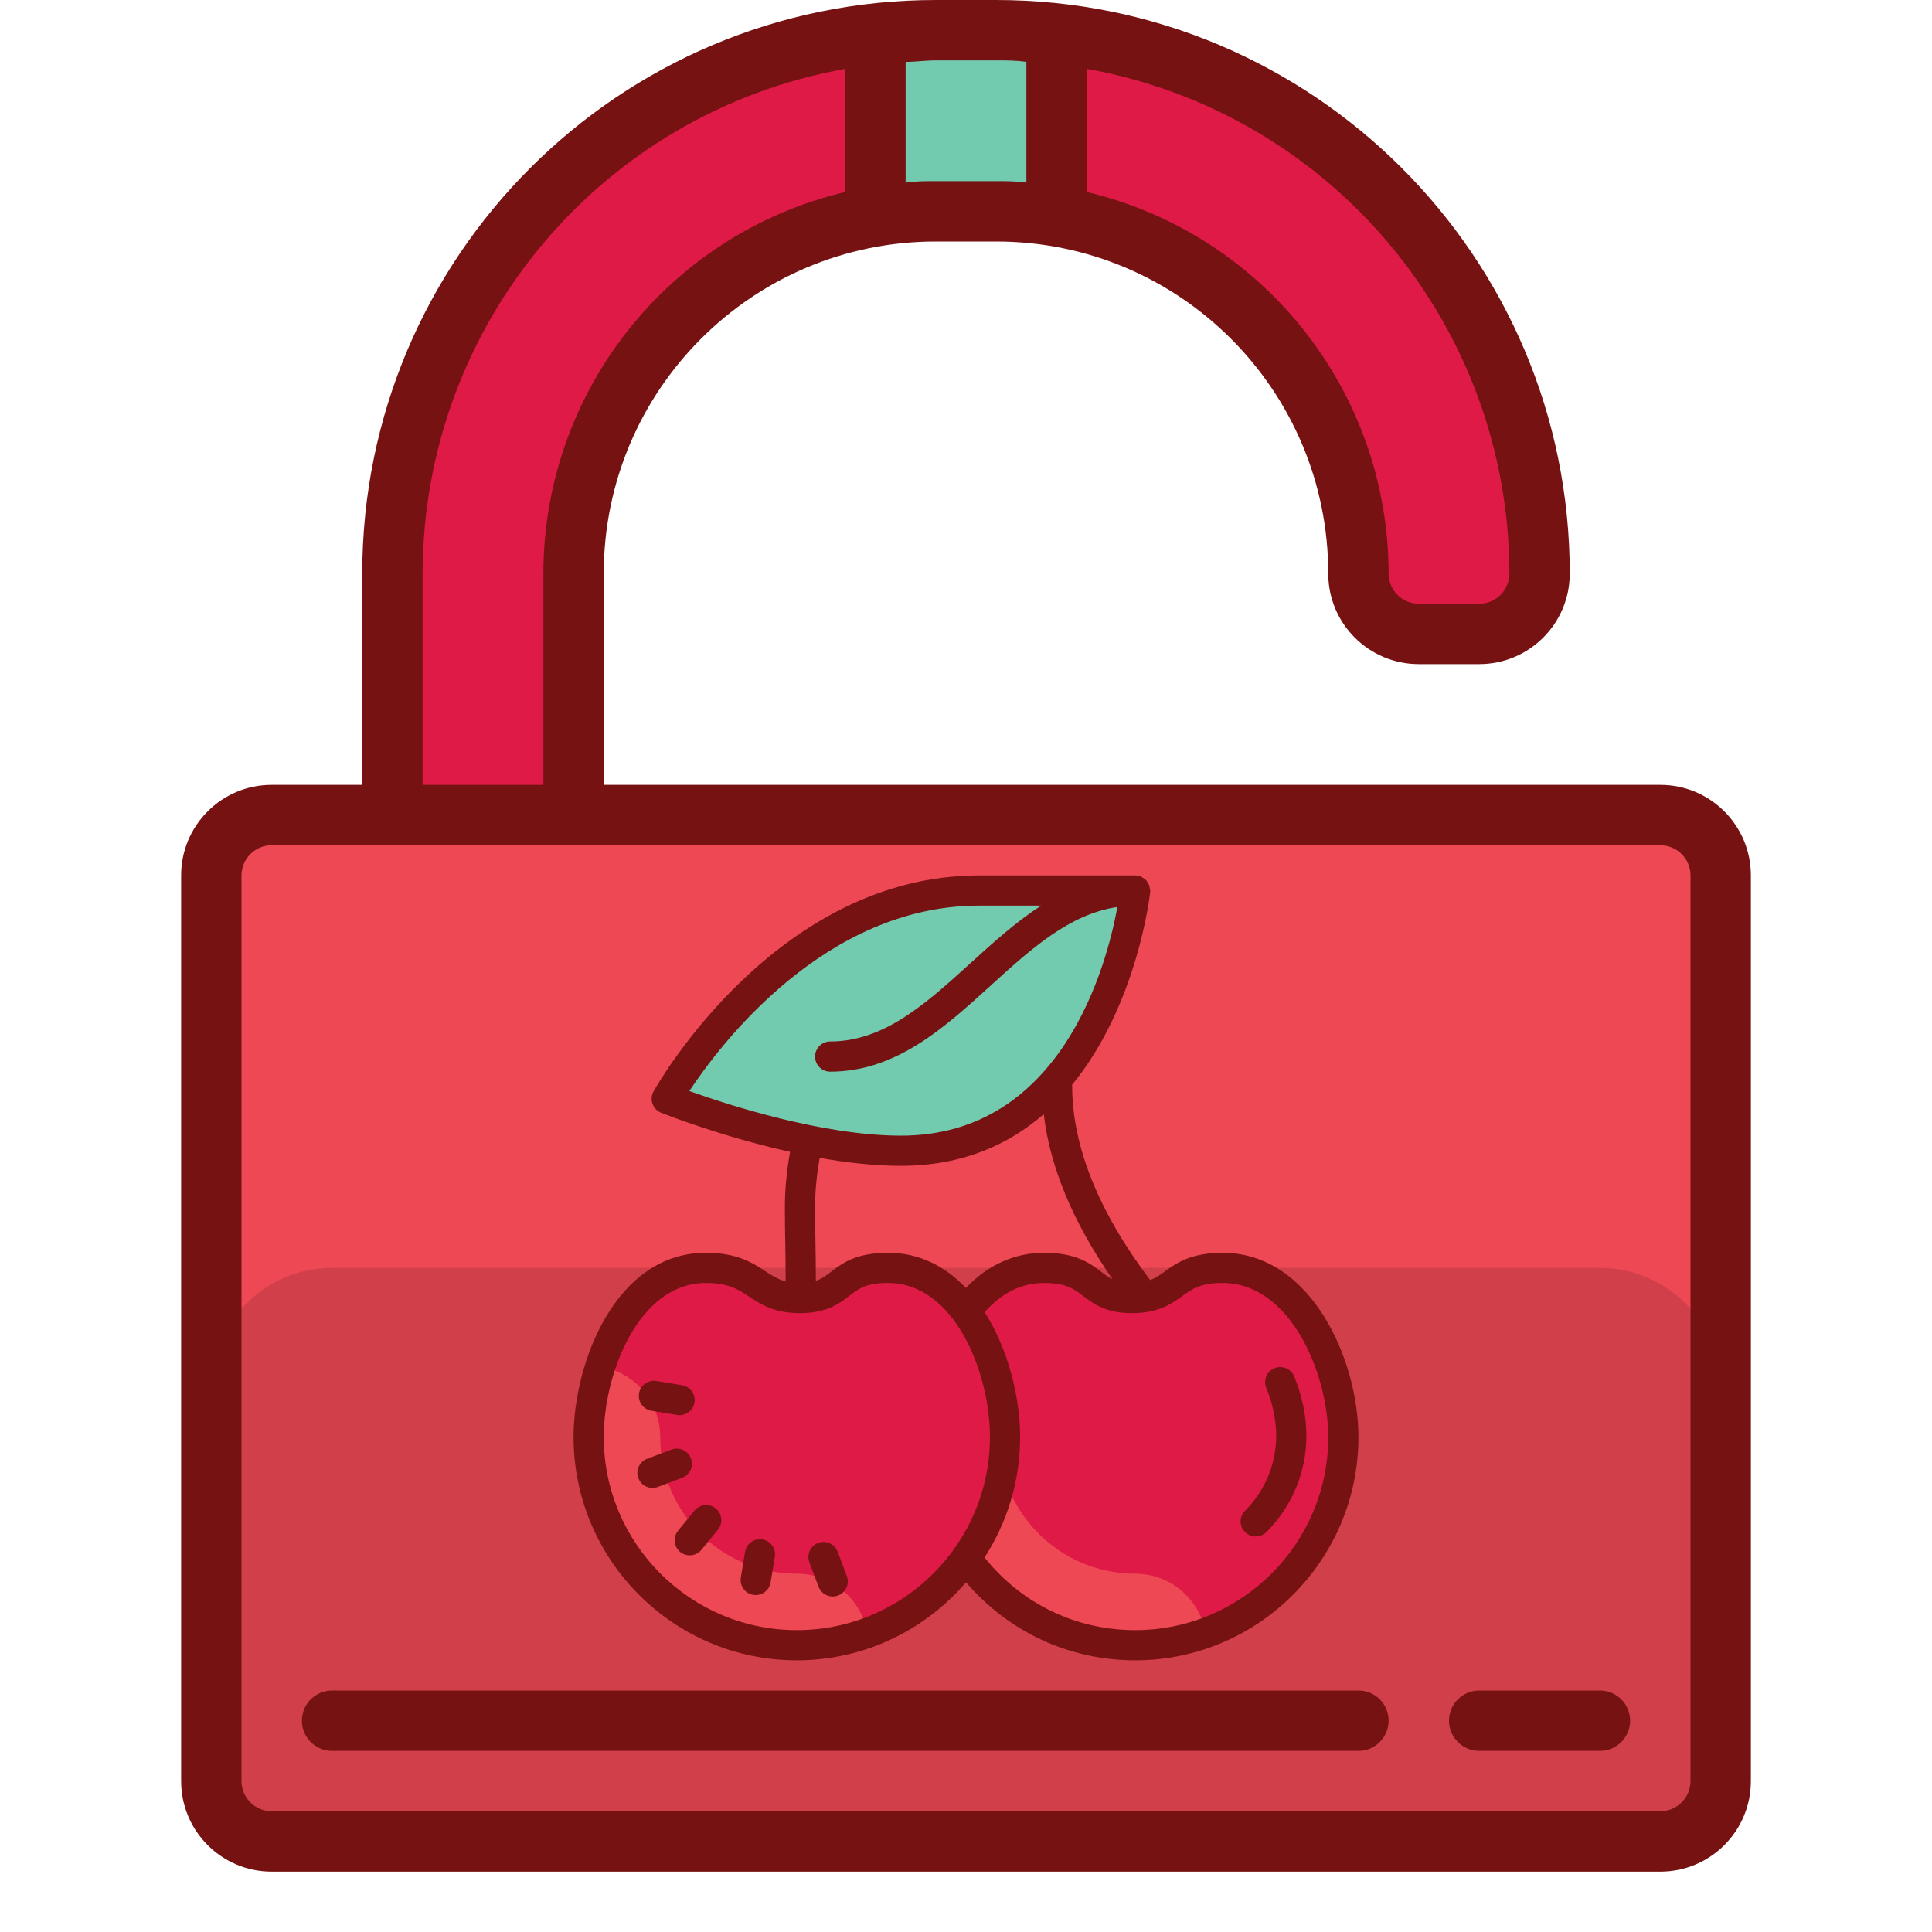
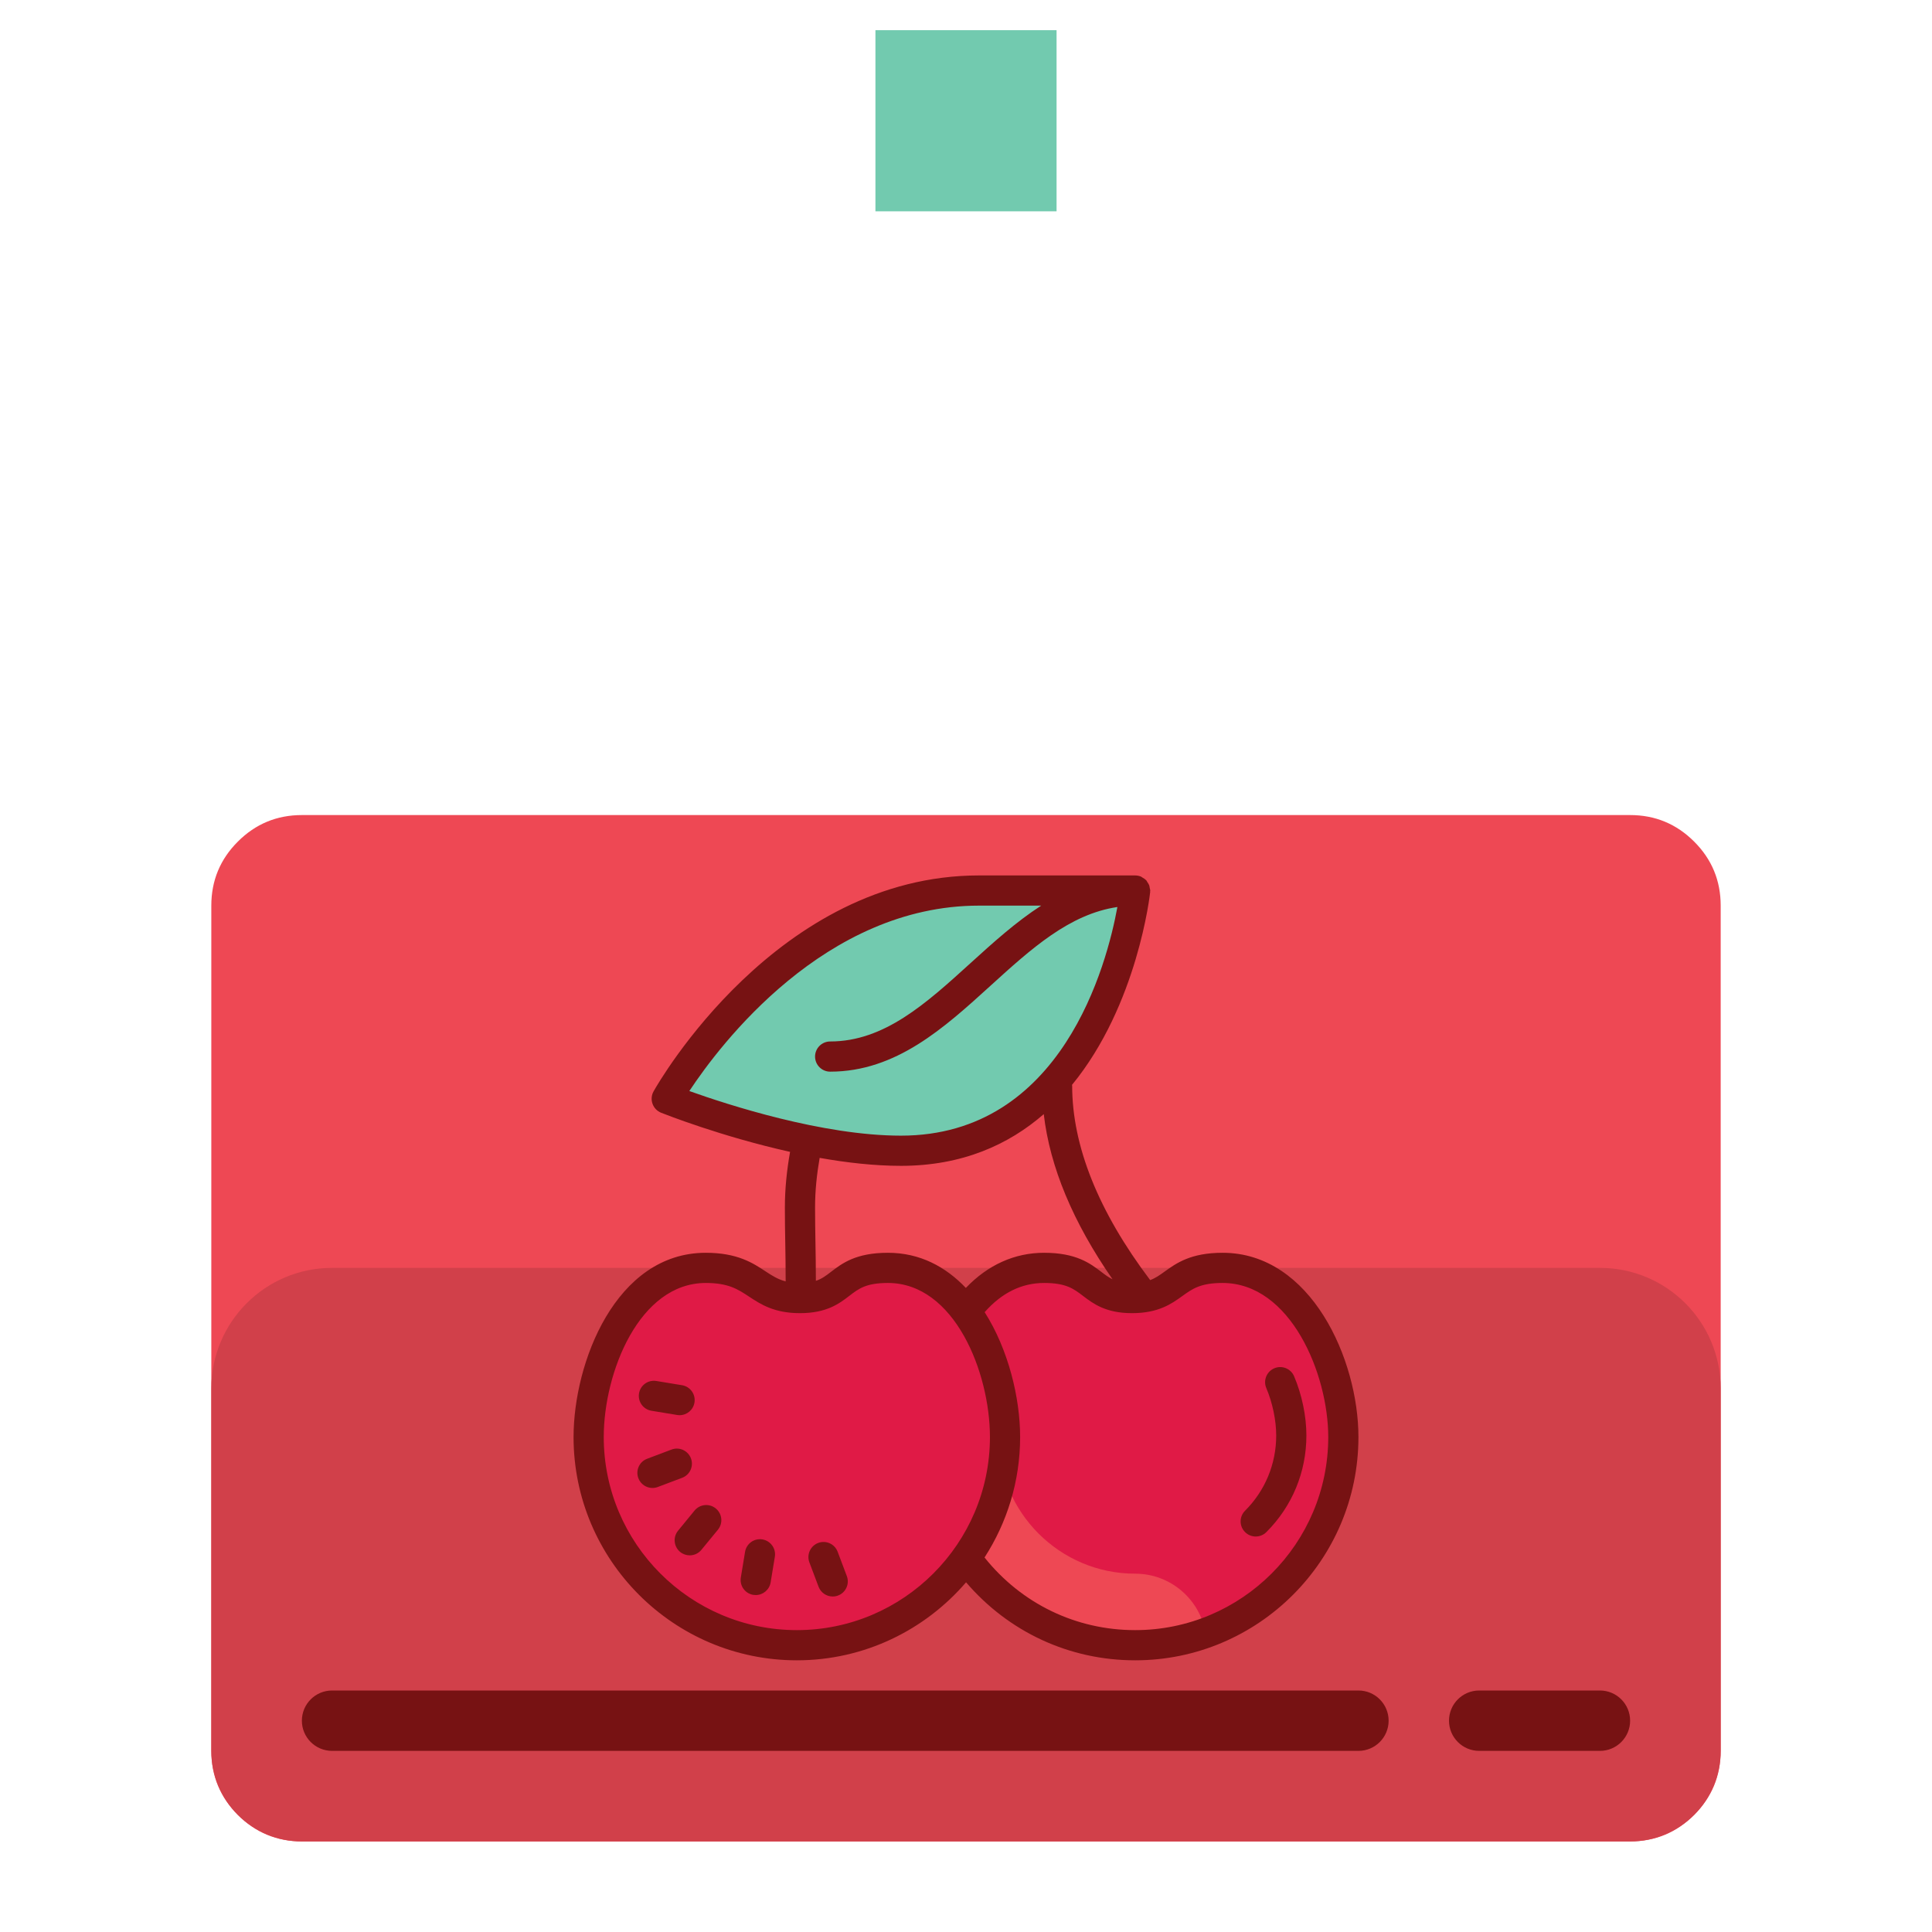
<svg xmlns="http://www.w3.org/2000/svg" xmlns:xlink="http://www.w3.org/1999/xlink" width="64px" height="64px" viewBox="0 0 64 64" version="1.1">
  <desc>Created with Lunacy</desc>
  <defs>
    <path d="M0 0L32 0L32 32L0 32L0 0Z" id="path_1" />
    <rect width="64" height="64" id="artboard_1" />
    <clipPath id="clip_1">
      <use xlink:href="#artboard_1" clip-rule="evenodd" />
    </clipPath>
    <clipPath id="mask_1">
      <use xlink:href="#path_1" />
    </clipPath>
  </defs>
  <g id="Cherrydoor_logo" clip-path="url(#clip_1)">
    <use xlink:href="#artboard_1" stroke="none" fill="#FFFFFF" fill-opacity="0" />
    <g id="icons8_padlock_1" transform="translate(6 0)">
-       <path d="M0 19L0 26L6 26L6 18C6 11.373 11.373 6 18 6L20 6C26.627 6 32 11.373 32 18L32 20L38 20L38 19C38 8.507 29.493 0 19 0L19 0C8.507 0 0 8.507 0 19L0 19Z" transform="translate(7 1)" id="Shape" fill="#E01A46" stroke="none" />
      <path d="M0 0L6 0L6 6L0 6L0 0Z" transform="translate(23 1)" id="Shape" fill="#72CAAF" stroke="none" />
      <path d="M0 6L0 3C0 2.172 0.293 1.464 0.879 0.879C1.464 0.293 2.172 0 3 0L47 0C47.828 0 48.535 0.293 49.121 0.879C49.707 1.464 50 2.172 50 3L50 31C50 31.828 49.707 32.535 49.121 33.121C48.535 33.707 47.828 34 47 34L3 34C2.172 34 1.464 33.707 0.879 33.121C0.293 32.535 0 31.828 0 31L0 6Z" transform="translate(1 27)" id="Rectangle" fill="#EE4854" stroke="none" />
      <path d="M4 0L46 0C48.209 0 50 1.791 50 4L50 16C50 17.657 48.657 19 47 19L3 19C1.343 19 0 17.657 0 16L0 4C0 1.791 1.791 0 4 0L4 0Z" transform="translate(1 42)" id="Shape" fill="#D1404A" stroke="none" />
-       <path d="M14 26L49 26C50.657 26 52 27.343 52 29L52 59C52 60.657 50.657 62 49 62L3 62C1.343 62 0 60.657 0 59L0 29C0 27.343 1.343 26 3 26L6 26L6 19C6 8.507 14.507 0 25 0L27 0C37.493 0 46 8.507 46 19C46 20.657 44.657 22 43 22L41 22C39.343 22 38 20.657 38 19C38 12.925 33.075 8 27 8L25 8C18.925 8 14 12.925 14 19L14 26ZM28 2.05C27.67 2 27.34 2 27 2L25 2C24.66 2 24.33 2.05 24 2.05L24 6.05C24.33 6 24.66 6 25 6L27 6C27.34 6 27.67 6 28 6.05L28 2.05ZM8 19C8.007 10.772 13.903 3.731 22.001 2.28L22 6.36C16.142 7.749 12.004 12.979 12 19L12 26L8 26L8 19ZM44 19C44 19.552 43.552 20 43 20L41 20C40.448 20 40 19.552 40 19C39.995 12.978 35.857 7.749 29.999 6.36L30 2.28C38.097 3.732 43.994 10.773 44 19ZM49 60C49.552 60 50 59.552 50 59L50 29C50 28.448 49.552 28 49 28L3 28C2.448 28 2 28.448 2 29L2 59C2 59.552 2.448 60 3 60L49 60Z" id="Shape" fill="#771213" fill-rule="evenodd" stroke="none" />
      <path d="M1 0L35 0C35.552 0 36 0.448 36 1C36 1.552 35.552 2 35 2L1 2C0.448 2 0 1.552 0 1C0 0.448 0.448 0 1 0ZM39 0L43 0C43.552 0 44 0.448 44 1C44 1.552 43.552 2 43 2L39 2C38.448 2 38 1.552 38 1C38 0.448 38.448 0 39 0Z" transform="translate(4 56)" id="Shape" fill="#771213" fill-rule="evenodd" stroke="none" />
      <g id="icons8-cherry-64" transform="translate(10 26)">
        <path d="M0 0L32 0L32 32L0 32L0 0Z" id="Background" fill="none" stroke="none" />
        <g clip-path="url(#mask_1)">
          <g id="Group">
            <path d="M0 32L0 0L32 0L32 32L0 32Z" id="Shape" fill="none" stroke="none" />
            <g id="Group" transform="translate(3 3)">
              <path d="M13.793 5.62C13.793 3.301 12.5 0 9.914 0C8.19 0 8.387 0.878 6.896 0.878C5.429 0.878 5.604 0.017 3.88 0.017C1.294 0.017 0 3.279 0 5.62C0 9.428 3.087 12.516 6.896 12.516C10.706 12.516 13.793 9.428 13.793 5.62L13.793 5.62Z" transform="translate(11.707 12.984)" id="Shape" fill="#E01A46" stroke="none" />
              <path d="M6.896 9.234C7.716 9.234 8.499 9.084 9.229 8.821C9.033 7.709 8.065 6.864 6.896 6.864C4.401 6.864 2.37 4.833 2.37 2.337C2.37 1.157 1.508 0.181 0.379 0C0.126 0.784 0 1.605 0 2.337C0 6.146 3.087 9.234 6.896 9.234L6.896 9.234Z" transform="translate(11.707 16.266)" id="Shape" fill="#EE4854" stroke="none" />
              <path d="M13.793 5.62C13.793 3.301 12.5 0 9.914 0C8.19 0 8.387 0.878 6.896 0.878C5.429 0.878 5.604 0.017 3.88 0.017C1.293 0.016 0 3.278 0 5.62C0 9.428 3.087 12.516 6.896 12.516C10.706 12.516 13.793 9.428 13.793 5.62L13.793 5.62Z" transform="translate(0.5 12.984)" id="Shape" fill="#E01A46" stroke="none" />
-               <path d="M6.896 9.234C7.716 9.234 8.499 9.084 9.229 8.821C9.033 7.709 8.065 6.864 6.896 6.864C4.401 6.864 2.37 4.833 2.37 2.337C2.37 1.157 1.508 0.181 0.379 0C0.126 0.784 0 1.605 0 2.337C0 6.146 3.087 9.234 6.896 9.234L6.896 9.234Z" transform="translate(0.5 16.266)" id="Shape" fill="#EE4854" stroke="none" />
              <path d="M15.518 0C15.518 0 12.069 0 10.345 0C4.311 0 0 6.896 0 6.896C0 6.896 4.311 8.62 7.758 8.62C14.655 8.62 15.518 0 15.518 0L15.518 0Z" transform="translate(3.086 0.5)" id="Shape" fill="#72CAAF" stroke="none" />
              <g id="Group">
                <path d="M19.582 13.121C19.967 12.845 20.445 12.5 21.5 12.5C24.436 12.5 26 16.044 26 18.604C26 22.682 22.682 26 18.604 26C16.419 26 14.409 25.058 13.002 23.416C11.645 24.994 9.637 26 7.396 26C3.318 26 0 22.682 0 18.604C0 16.142 1.392 12.5 4.38 12.5C5.426 12.5 5.942 12.839 6.356 13.113C6.582 13.261 6.768 13.381 7.026 13.447C7.026 12.96 7.019 12.564 7.013 12.181C7.006 11.802 7 11.433 7 11C7 10.379 7.065 9.762 7.172 9.157C4.902 8.652 3.018 7.908 2.901 7.861C2.767 7.808 2.663 7.699 2.615 7.563C2.567 7.427 2.58 7.277 2.651 7.152C2.814 6.859 6.75 0 13.431 0L18.604 0C18.674 0 18.741 0.015 18.802 0.041C18.817 0.048 18.828 0.061 18.843 0.069C18.887 0.094 18.93 0.121 18.965 0.157C18.968 0.16 18.971 0.161 18.974 0.164C18.988 0.18 18.993 0.2 19.005 0.217C19.029 0.252 19.053 0.286 19.069 0.327C19.079 0.355 19.081 0.384 19.086 0.414C19.091 0.443 19.104 0.469 19.104 0.5C19.104 0.509 19.099 0.516 19.099 0.525C19.098 0.53 19.099 0.533 19.1 0.537C19.101 0.541 19.102 0.546 19.101 0.55C19.096 0.608 18.69 4.284 16.512 6.938C16.512 6.947 16.517 6.955 16.517 6.965C16.517 8.966 17.387 11.133 19.101 13.405C19.279 13.338 19.419 13.239 19.582 13.121ZM13.431 1L15.491 1C14.656 1.538 13.896 2.227 13.148 2.906C11.68 4.24 10.294 5.5 8.5 5.5C8.224 5.5 8 5.724 8 6C8 6.276 8.224 6.5 8.5 6.5C10.681 6.5 12.277 5.05 13.82 3.646C15.156 2.432 16.427 1.28 18.015 1.046C17.672 2.926 16.191 8.62 10.845 8.62C8.252 8.62 5.099 7.594 3.835 7.142C4.857 5.596 8.328 1 13.431 1ZM15.576 7.907C14.412 8.919 12.874 9.62 10.845 9.62C9.969 9.62 9.046 9.515 8.152 9.356C8.058 9.896 8 10.445 8 11C8 11.427 8.007 11.79 8.013 12.164C8.02 12.547 8.026 12.944 8.027 13.429C8.222 13.365 8.36 13.261 8.53 13.13C8.896 12.85 9.351 12.5 10.414 12.5C11.473 12.5 12.328 12.963 12.995 13.664C13.725 12.9 14.613 12.5 15.586 12.5C16.651 12.5 17.112 12.851 17.482 13.132C17.612 13.232 17.724 13.315 17.854 13.377C16.546 11.492 15.779 9.659 15.576 7.907ZM7.396 25C3.869 25 1 22.131 1 18.604C1 16.464 2.175 13.5 4.38 13.5C5.127 13.5 5.442 13.707 5.807 13.948C6.2 14.207 6.646 14.5 7.5 14.5C8.388 14.5 8.804 14.181 9.139 13.924C9.447 13.687 9.69 13.5 10.414 13.5C12.619 13.5 13.793 16.464 13.793 18.604C13.793 22.131 10.924 25 7.396 25ZM13.614 22.594C14.836 24.122 16.639 25 18.604 25C22.131 25 25 22.131 25 18.604C25 16.517 23.753 13.5 21.5 13.5C20.768 13.5 20.503 13.691 20.166 13.933C19.816 14.185 19.38 14.5 18.5 14.5C17.627 14.5 17.21 14.183 16.876 13.928C16.562 13.689 16.314 13.5 15.586 13.5C14.842 13.5 14.181 13.828 13.618 14.467C14.409 15.71 14.793 17.317 14.793 18.604C14.793 20.073 14.357 21.442 13.614 22.594Z" id="Shape" fill="#771213" fill-rule="evenodd" stroke="none" />
                <path d="M21.755 0.305C21.647 0.051 21.354 -0.068 21.099 0.04C20.845 0.148 20.726 0.442 20.834 0.696C21.04 1.18 21.162 1.767 21.162 2.266C21.162 3.208 20.796 4.094 20.13 4.759C19.934 4.954 19.934 5.271 20.13 5.466C20.227 5.564 20.355 5.613 20.483 5.613C20.611 5.613 20.739 5.564 20.837 5.466C21.692 4.612 22.162 3.475 22.162 2.266C22.162 1.629 22.014 0.915 21.755 0.305ZM1.316 1.587L0.466 1.447C0.193 1.402 0.01 1.145 0.054 0.873C0.099 0.6 0.353 0.417 0.629 0.461L1.479 0.601C1.752 0.645 1.936 0.903 1.891 1.175C1.851 1.42 1.639 1.594 1.398 1.594C1.371 1.594 1.344 1.592 1.316 1.587ZM1.774 3.024C1.677 2.766 1.389 2.635 1.13 2.733L0.324 3.037C0.065 3.134 -0.065 3.422 0.032 3.681C0.108 3.881 0.298 4.005 0.5 4.005C0.559 4.005 0.618 3.994 0.677 3.972L1.483 3.668C1.741 3.571 1.872 3.283 1.774 3.024ZM1.348 5.42L1.894 4.753C2.069 4.54 2.385 4.509 2.598 4.684C2.812 4.859 2.843 5.174 2.668 5.388L2.121 6.054C2.022 6.175 1.879 6.237 1.734 6.237C1.623 6.237 1.51 6.2 1.417 6.124C1.204 5.948 1.173 5.633 1.348 5.42ZM4.141 5.709C3.867 5.664 3.612 5.849 3.567 6.121L3.427 6.971C3.382 7.244 3.566 7.501 3.839 7.546C3.866 7.55 3.894 7.552 3.921 7.552C4.161 7.552 4.373 7.378 4.414 7.134L4.554 6.283C4.598 6.011 4.414 5.754 4.141 5.709ZM5.99 5.826C6.248 5.728 6.536 5.859 6.634 6.117L6.938 6.924C7.036 7.182 6.905 7.471 6.647 7.568C6.588 7.59 6.529 7.6 6.47 7.6C6.268 7.6 6.078 7.477 6.002 7.276L5.698 6.47C5.601 6.211 5.731 5.923 5.99 5.826Z" transform="translate(2.114 16.286)" id="Shape" fill="#771213" fill-rule="evenodd" stroke="none" />
              </g>
            </g>
          </g>
        </g>
      </g>
    </g>
  </g>
</svg>